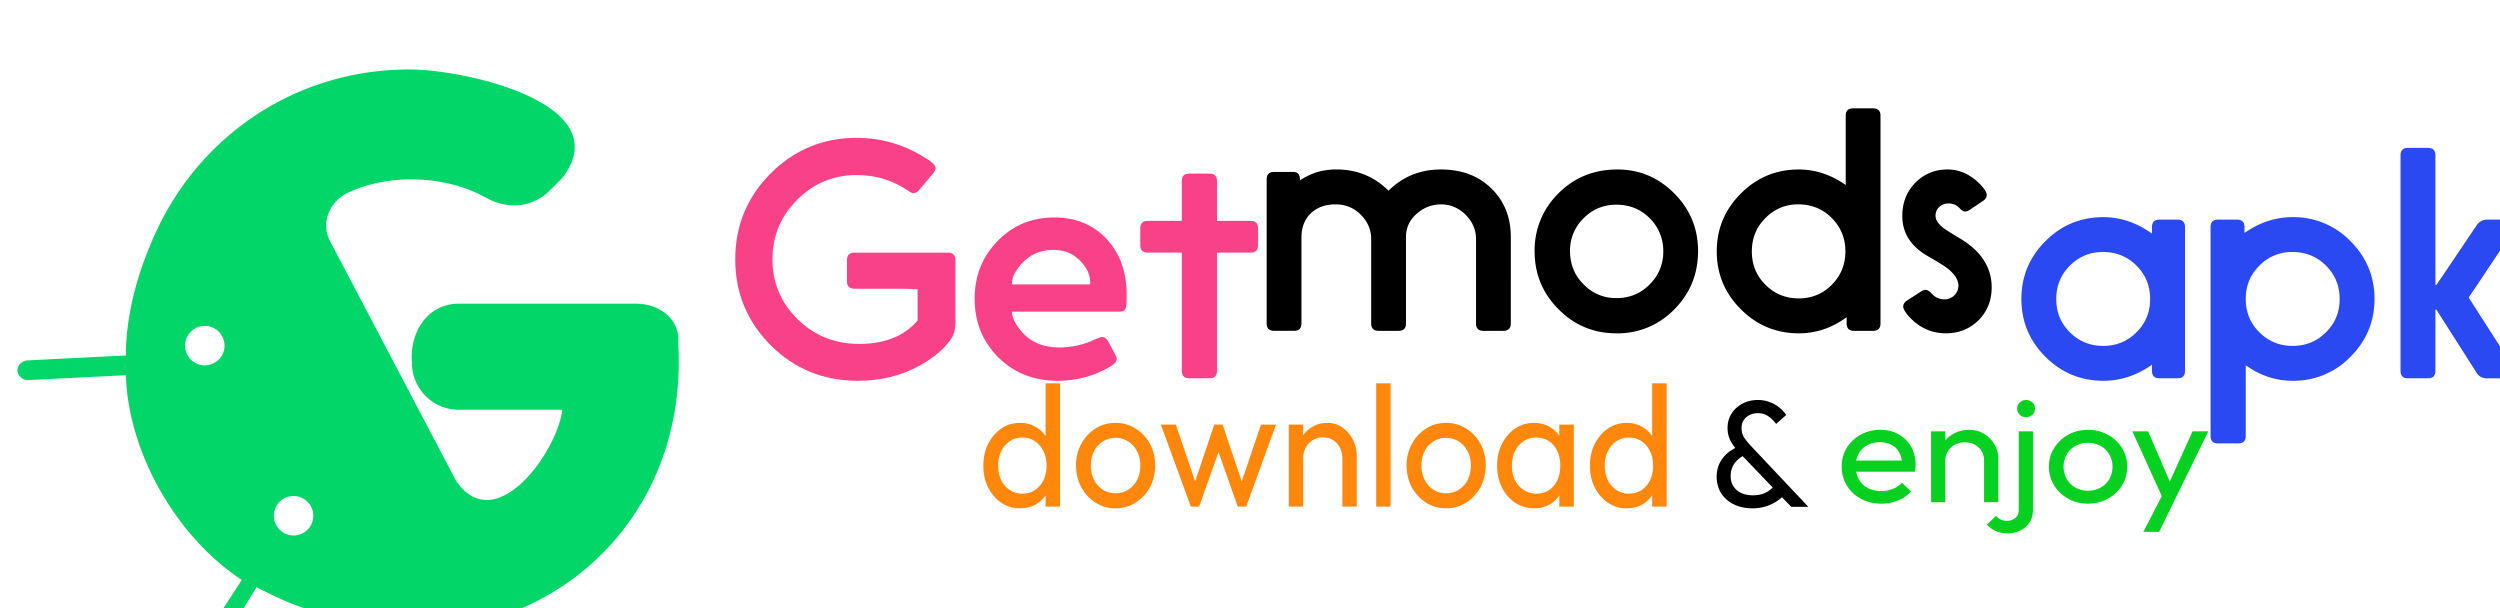
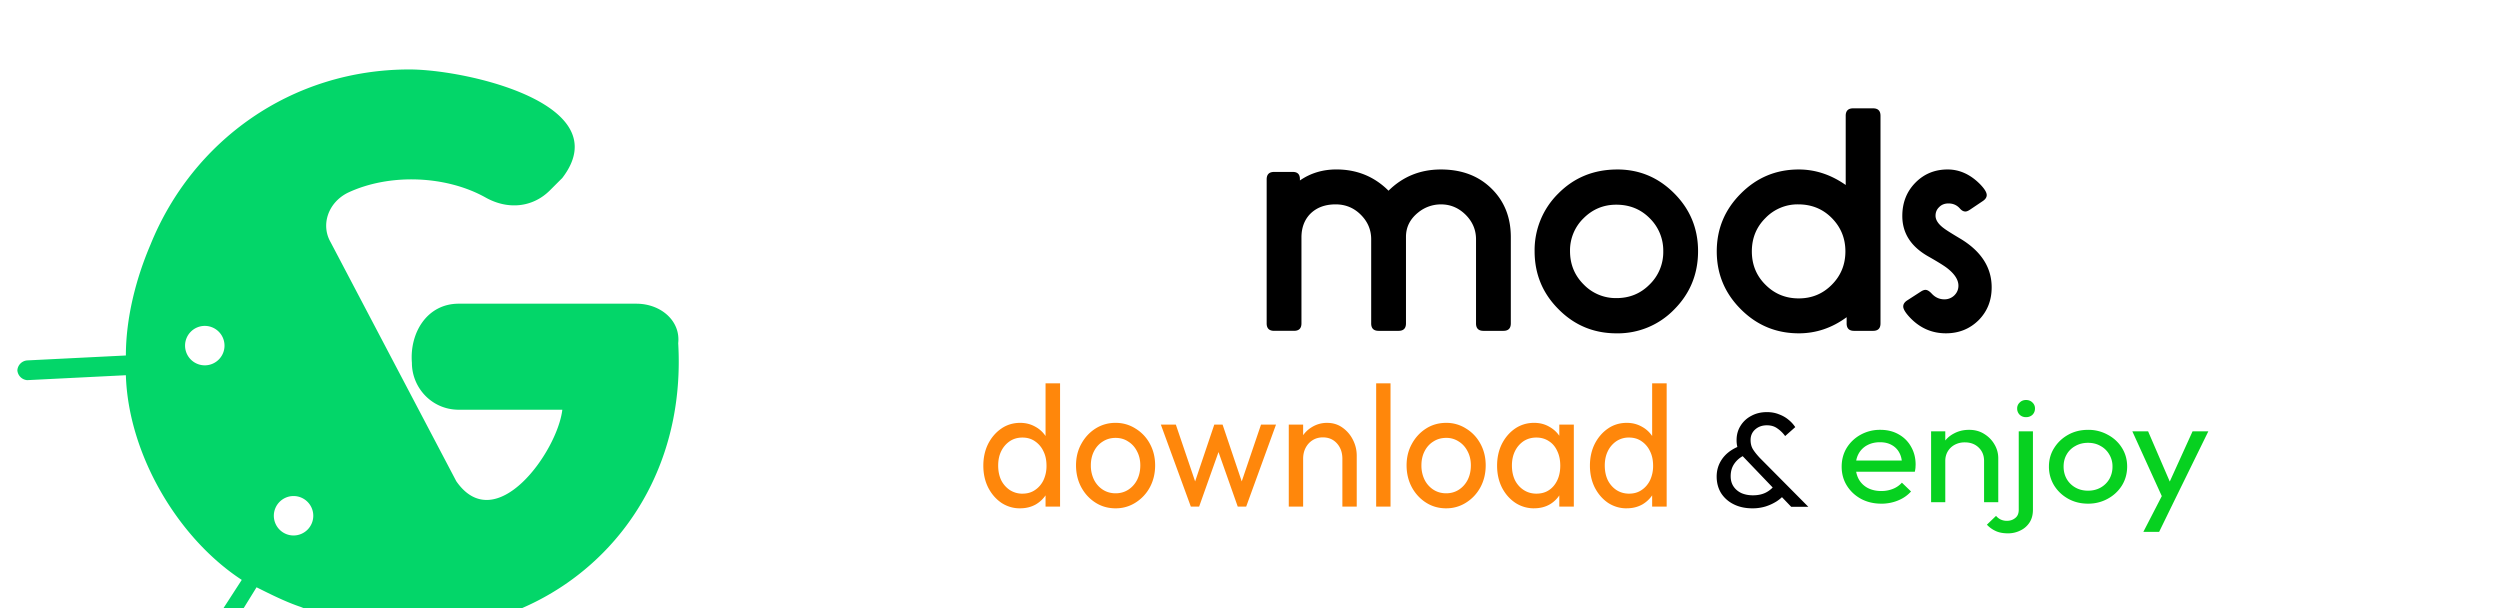
<svg xmlns="http://www.w3.org/2000/svg" viewBox="0 0 300 73" width="300px" height="73px" fill="none">
  <defs>
    <clipPath id="I">
      <path fill="#fff" d="M0 0h300v73H0z" />
    </clipPath>
    <filter id="A" x="0" y="0" width="81.451" height="81.241" filterUnits="userSpaceOnUse" class="B">
      <feFlood class="C" />
      <feBlend in="SourceGraphic" result="B" />
      <feColorMatrix in="SourceAlpha" values="0 0 0 0 0 0 0 0 0 0 0 0 0 0 0 0 0 0 127 0" result="C" />
      <feOffset dx="2.084" dy="8.335" />
      <feGaussianBlur stdDeviation="5.209" />
      <feComposite in2="C" operator="arithmetic" k2="-1" k3="1" />
      <feColorMatrix values="0 0 0 0 0.212 0 0 0 0 0.859 0 0 0 0 0.522 0 0 0 0.3 0" />
      <feBlend in2="B" />
    </filter>
    <filter id="B" x="86.145" y="10.288" width="64.821" height="35.408" filterUnits="userSpaceOnUse" class="B">
      <feFlood class="C" />
      <feBlend in="SourceGraphic" result="B" />
      <feColorMatrix in="SourceAlpha" values="0 0 0 0 0 0 0 0 0 0 0 0 0 0 0 0 0 0 127 0" result="C" />
      <feOffset dx="2.084" dy="6.251" />
      <feGaussianBlur stdDeviation="4.167" />
      <feComposite in2="C" operator="arithmetic" k2="-1" k3="1" />
      <feColorMatrix values="0 0 0 0 0.98 0 0 0 0 0 0 0 0 0 1 0 0 0 0.25 0" />
      <feBlend in2="B" />
    </filter>
    <filter id="C" x="240.481" y="11.495" width="61.603" height="41.711" filterUnits="userSpaceOnUse" class="B">
      <feFlood class="C" />
      <feBlend in="SourceGraphic" result="B" />
      <feColorMatrix in="SourceAlpha" values="0 0 0 0 0 0 0 0 0 0 0 0 0 0 0 0 0 0 127 0" result="C" />
      <feOffset dx="2.084" dy="6.251" />
      <feGaussianBlur stdDeviation="4.167" />
      <feComposite in2="C" operator="arithmetic" k2="-1" k3="1" />
      <feColorMatrix values="0 0 0 0 0.204 0 0 0 0 0.618 0 0 0 0 1 0 0 0 0.25 0" />
      <feBlend in2="B" />
    </filter>
    <style>.B{color-interpolation-filters:sRGB}.C{flood-opacity:0}</style>
  </defs>
  <g clip-path="url(#I)" transform="matrix(1, 0, 0, 1, 1.7763568394002505e-15, 0)">
    <path d="M122.423 60.999c-.796.014-1.58-.216-2.26-.663-.663-.456-1.193-1.071-1.588-1.844-.383-.774-.575-1.643-.575-2.611s.192-1.837.575-2.611c.395-.773.925-1.388 1.588-1.844s1.417-.683 2.26-.683c.676 0 1.289.159 1.837.476.538.293.994.736 1.32 1.284.346.538.537 1.168.575 1.885v2.963c-.038.705-.223 1.332-.555 1.885a3.67 3.67 0 0 1-1.321 1.305c-.549.304-1.167.456-1.856.456v.001zm.286-1.761c.575 0 1.072-.145 1.493-.435.431-.286.782-.694 1.015-1.18a4 4 0 0 0 .363-1.74c0-.678-.127-1.264-.383-1.761a2.92 2.92 0 0 0-1.014-1.18c-.42-.29-.919-.435-1.492-.435s-1.079.145-1.512.435a3.05 3.05 0 0 0-1.035 1.202c-.242.497-.363 1.071-.363 1.72 0 .663.121 1.25.363 1.761a3.07 3.07 0 0 0 1.035 1.18c.463.295.993.445 1.53.435v-.001zm4.499 1.554h-1.742V58.14l.326-2.403-.326-2.382V46h1.742v14.792zm6.662.207c-.893 0-1.697-.227-2.413-.683s-1.282-1.071-1.703-1.844c-.421-.787-.631-1.665-.631-2.63 0-.953.21-1.81.631-2.57.421-.773.989-1.388 1.703-1.844a4.39 4.39 0 0 1 2.413-.683 4.35 4.35 0 0 1 2.392.683 4.73 4.73 0 0 1 1.723 1.824c.421.774.631 1.636.631 2.589 0 .967-.21 1.844-.631 2.63a4.9 4.9 0 0 1-1.723 1.844 4.35 4.35 0 0 1-2.392.683h0zm0-1.803c.574 0 1.085-.145 1.531-.435s.798-.683 1.053-1.18c.256-.511.383-1.091.383-1.74 0-.635-.134-1.202-.402-1.699-.244-.486-.609-.888-1.054-1.16-.433-.29-.937-.435-1.511-.435s-1.085.145-1.532.435c-.446.276-.797.663-1.053 1.16s-.383 1.064-.383 1.699a3.86 3.86 0 0 0 .383 1.74c.248.488.611.895 1.053 1.18s.958.435 1.532.435zm9.03 1.595l-3.598-9.84h1.799l2.602 7.666h-.573l2.584-7.666h.995l2.584 7.666h-.574l2.603-7.666h1.799l-3.579 9.84h-1.014l-2.622-7.437h.631l-2.642 7.437h-.995 0zm18.185 0v-5.738c0-.746-.217-1.361-.651-1.844s-.995-.724-1.684-.724c-.461 0-.869.111-1.226.331a2.33 2.33 0 0 0-.842.912c-.204.386-.306.828-.306 1.327l-.709-.435c0-.746.154-1.409.46-1.989s.733-1.035 1.283-1.368c.564-.35 1.205-.529 1.856-.518.689 0 1.295.186 1.819.56a3.9 3.9 0 0 1 1.264 1.471c.305.594.459 1.229.459 1.906v6.112h-1.723v-.003zm-6.432 0v-9.84h1.723v9.84h-1.723zm10.487 0V46h1.723v14.792h-1.723zm8.397.207c-.893 0-1.697-.227-2.411-.683-.706-.445-1.293-1.08-1.705-1.844-.42-.787-.631-1.665-.631-2.63 0-.953.211-1.81.631-2.57.412-.763.999-1.398 1.705-1.844.714-.456 1.518-.683 2.411-.683a4.35 4.35 0 0 1 2.392.683c.729.442 1.302 1.05 1.723 1.824s.632 1.636.632 2.589c0 .967-.21 1.844-.632 2.63-.421.773-.994 1.388-1.723 1.844a4.35 4.35 0 0 1-2.392.683h0zm0-1.803c.575 0 1.085-.145 1.531-.435s.798-.683 1.053-1.18c.256-.511.383-1.091.383-1.74 0-.635-.134-1.202-.401-1.699-.256-.497-.607-.883-1.053-1.16-.456-.297-.981-.447-1.513-.435-.574 0-1.084.145-1.532.435-.446.276-.796.663-1.052 1.16s-.382 1.064-.382 1.699c-.01.605.121 1.204.382 1.74a3.03 3.03 0 0 0 1.052 1.18c.448.29.958.435 1.532.435zm10.555 1.803a4.04 4.04 0 0 1-2.258-.663c-.677-.456-1.213-1.071-1.608-1.844-.383-.774-.575-1.643-.575-2.611s.192-1.837.575-2.611c.395-.773.925-1.388 1.588-1.844.677-.456 1.436-.683 2.278-.683.689 0 1.302.159 1.838.476a3.49 3.49 0 0 1 1.32 1.284c.332.538.517 1.168.555 1.885v2.963c-.038.705-.223 1.332-.555 1.885-.319.553-.768 1.003-1.301 1.305s-1.154.456-1.857.456v.001zm.288-1.761c.854 0 1.543-.311 2.067-.932.524-.635.785-1.443.785-2.423 0-.678-.122-1.264-.364-1.761-.23-.511-.562-.905-.996-1.18-.433-.29-.937-.435-1.512-.435s-1.084.145-1.531.435a3.03 3.03 0 0 0-1.033 1.202c-.243.497-.365 1.071-.365 1.72 0 .663.122 1.25.365 1.761.254.497.605.89 1.052 1.18s.957.435 1.532.435v-.001zm2.736 1.554V58.14l.326-2.403-.326-2.382v-2.403h1.743v9.84h-1.743zm8.098.207c-.796.013-1.579-.217-2.259-.663-.663-.456-1.193-1.071-1.588-1.844-.383-.774-.575-1.643-.575-2.611s.192-1.837.575-2.611c.395-.773.925-1.388 1.588-1.844s1.417-.683 2.259-.683c.677 0 1.29.159 1.838.476.538.293.994.736 1.321 1.284.345.538.535 1.168.574 1.885v2.963a4.03 4.03 0 0 1-.555 1.885 3.67 3.67 0 0 1-1.321 1.305c-.549.304-1.167.456-1.857.456v.001zm.287-1.761c.575 0 1.072-.145 1.494-.435.431-.286.781-.694 1.014-1.18.249-.54.374-1.137.364-1.74 0-.678-.128-1.264-.384-1.761a2.92 2.92 0 0 0-1.014-1.18c-.421-.29-.919-.435-1.492-.435-.532-.013-1.057.138-1.513.435a3.03 3.03 0 0 0-1.033 1.202c-.243.497-.364 1.071-.364 1.72 0 .663.121 1.25.364 1.761.243.484.599.891 1.033 1.18.447.29.958.435 1.531.435v-.001zM200 60.792h-1.742V58.14l.326-2.403-.326-2.382V46H200v14.792z" style="paint-order: stroke; stroke-width: 0px; stroke: rgb(157, 198, 27); fill: rgb(255, 135, 11);" />
-     <path d="M214.946 60.818l-6.201-6.473c-.485-.508-.846-.993-1.083-1.454a3.31 3.31 0 0 1-.355-1.527c0-.642.157-1.211.468-1.709.308-.507.754-.922 1.288-1.2.548-.303 1.176-.455 1.886-.455.523 0 .996.085 1.42.254.435.158.815.37 1.139.637a3.91 3.91 0 0 1 .84.909l-1.214 1.073a3.8 3.8 0 0 0-.952-.927c-.336-.242-.747-.364-1.233-.364-.56 0-1.027.163-1.4.491s-.561.752-.561 1.273c0 .436.094.806.281 1.109s.466.654.84 1.054L217 60.817h-2.054v.001zm-4.65.182c-.859 0-1.612-.163-2.26-.491-.622-.304-1.145-.77-1.512-1.345-.35-.582-.524-1.243-.524-1.982 0-.763.213-1.455.635-2.073s1.04-1.109 1.849-1.472l.803 1.018c-.477.225-.884.57-1.177 1-.285.413-.429.909-.429 1.491 0 .472.112.879.336 1.218s.536.606.934.8c.411.182.877.273 1.401.273.66 0 1.22-.133 1.68-.4s.809-.606 1.046-1.018l1.103 1.254c-.25.328-.579.624-.99.891-.418.263-.87.471-1.345.618-.502.148-1.025.221-1.55.218h0z" style="fill: rgb(0, 0, 0);" />
+     <path d="M214.946 60.818l-6.201-6.473a3.31 3.31 0 0 1-.355-1.527c0-.642.157-1.211.468-1.709.308-.507.754-.922 1.288-1.2.548-.303 1.176-.455 1.886-.455.523 0 .996.085 1.42.254.435.158.815.37 1.139.637a3.91 3.91 0 0 1 .84.909l-1.214 1.073a3.8 3.8 0 0 0-.952-.927c-.336-.242-.747-.364-1.233-.364-.56 0-1.027.163-1.4.491s-.561.752-.561 1.273c0 .436.094.806.281 1.109s.466.654.84 1.054L217 60.817h-2.054v.001zm-4.65.182c-.859 0-1.612-.163-2.26-.491-.622-.304-1.145-.77-1.512-1.345-.35-.582-.524-1.243-.524-1.982 0-.763.213-1.455.635-2.073s1.04-1.109 1.849-1.472l.803 1.018c-.477.225-.884.57-1.177 1-.285.413-.429.909-.429 1.491 0 .472.112.879.336 1.218s.536.606.934.8c.411.182.877.273 1.401.273.66 0 1.22-.133 1.68-.4s.809-.606 1.046-1.018l1.103 1.254c-.25.328-.579.624-.99.891-.418.263-.87.471-1.345.618-.502.148-1.025.221-1.55.218h0z" style="fill: rgb(0, 0, 0);" />
    <path d="M225.75 60.439c-.897 0-1.704-.191-2.423-.573-.72-.394-1.287-.925-1.703-1.593S221 56.847 221 56.001c0-.836.201-1.587.605-2.255.416-.667.971-1.193 1.665-1.576a4.77 4.77 0 0 1 2.365-.59c.833 0 1.565.179 2.196.538.637.351 1.155.867 1.494 1.486.366.632.549 1.349.549 2.147l-.018.394a4.13 4.13 0 0 1-.077.465h-7.587v-1.342h6.679l-.624.519c0-.573-.108-1.056-.322-1.449a2.21 2.21 0 0 0-.908-.93c-.392-.227-.864-.34-1.419-.34-.58 0-1.091.119-1.532.358a2.51 2.51 0 0 0-1.023 1.002c-.24.43-.359.936-.359 1.522 0 .596.126 1.122.378 1.576.247.437.622.797 1.079 1.038.467.238 1.003.358 1.609.358.473.006.943-.079 1.38-.25a2.86 2.86 0 0 0 1.098-.752l1.097 1.056c-.428.477-.959.842-1.589 1.092-.618.25-1.281.375-1.986.375v-.004zm12.339-.179v-4.957c0-.644-.214-1.176-.644-1.593s-.983-.626-1.664-.626a2.52 2.52 0 0 0-1.212.286c-.348.186-.635.458-.832.788s-.303.715-.303 1.146l-.699-.376c0-.644.15-1.217.454-1.718.298-.498.737-.907 1.267-1.182.543-.298 1.155-.448 1.836-.448s1.281.161 1.797.484c.53.323.947.746 1.249 1.271a3.19 3.19 0 0 1 .454 1.647v5.28h-1.703v-.002zm-6.357 0v-8.501h1.702v8.501h-1.702zm9.231 3.74c-.58 0-1.066-.09-1.457-.269a3.34 3.34 0 0 1-1.079-.769l1.098-1.056c.176.203.372.352.586.448.231.102.484.151.739.143.377 0 .705-.113.983-.34.278-.215.416-.542.416-.984v-9.414h1.704v9.396c0 .621-.139 1.14-.417 1.557s-.643.734-1.097.948c-.455.227-.962.344-1.476.34h0zm2.157-13.942c-.14.004-.279-.02-.409-.069s-.249-.123-.347-.217a1.02 1.02 0 0 1-.304-.752c-.004-.133.021-.264.073-.388s.131-.235.231-.328c.201-.203.454-.304.756-.304.315 0 .573.102.776.304a.97.97 0 0 1 .229.328c.052.123.077.255.073.387 0 .298-.1.548-.302.752-.102.095-.223.17-.357.219a1.1 1.1 0 0 1-.419.067h0zm7.446 10.381c-.884 0-1.678-.196-2.385-.59s-1.268-.925-1.684-1.593a4.27 4.27 0 0 1-.624-2.272c0-.823.208-1.563.624-2.22.416-.667.978-1.199 1.684-1.593s1.501-.59 2.385-.59a4.77 4.77 0 0 1 2.365.59c.707.371 1.295.915 1.703 1.575.417.668.624 1.414.624 2.237 0 .836-.207 1.593-.624 2.272-.411.663-.998 1.212-1.703 1.593a4.77 4.77 0 0 1-2.365.59h0zm0-1.557c.567 0 1.071-.125 1.514-.375a2.78 2.78 0 0 0 1.04-1.02 2.98 2.98 0 0 0 .379-1.503 2.73 2.73 0 0 0-.398-1.468 2.64 2.64 0 0 0-1.041-1.002c-.428-.25-.927-.376-1.494-.376s-1.073.125-1.514.376c-.439.236-.8.583-1.041 1.002-.253.43-.379.919-.379 1.468 0 .561.126 1.061.379 1.503.252.429.599.769 1.041 1.02s.945.375 1.514.375h0zm9.212 1.449l-3.898-8.572h1.892l2.895 6.712h-.605l3.046-6.712H265l-4.201 8.572h-1.021 0zm-2.574 3.49l2.649-5.137.946 1.647-1.702 3.49h-1.893 0z" style="fill: rgb(7, 209, 32);" />
    <g filter="url(#A)">
      <path fill-rule="evenodd" d="M74.272 28.108H52.967c-3.847 0-5.917 3.551-5.622 7.102 0 2.959 2.367 5.622 5.622 5.622h12.428c-.593 5.03-7.989 15.387-12.724 8.581L37.58 20.712c-1.184-2.072-.296-4.735 2.072-5.917 5.03-2.367 11.836-2.072 16.57.591 2.663 1.479 5.622 1.184 7.693-.888l1.479-1.479C72.199 4.142 53.854 0 47.049 0 32.846 0 21.009 8.581 15.98 21.008c-1.775 4.142-2.959 8.877-2.959 13.315l-11.836.591A1.28 1.28 0 0 0 0 36.099a1.28 1.28 0 0 0 1.184 1.184l11.836-.591c.296 9.468 6.214 19.529 13.907 24.559l-6.51 10.061c-.296.591-.296 1.184.296 1.479s1.184 0 1.775-.591l6.214-10.061c1.775.888 3.551 1.775 5.326 2.367 22.785 9.468 46.752-6.215 45.273-31.662.296-2.663-2.072-4.735-5.03-4.735h0zM22.49 35.506c1.308 0 2.367-1.06 2.367-2.367a2.37 2.37 0 0 0-2.367-2.367 2.37 2.37 0 0 0-2.367 2.367 2.37 2.37 0 0 0 2.367 2.367zm13.02 18.05a2.37 2.37 0 0 1-2.367 2.367 2.37 2.37 0 0 1-2.367-2.367 2.37 2.37 0 0 1 2.367-2.367 2.37 2.37 0 0 1 2.367 2.367z" style="fill: rgb(3, 214, 105);" />
    </g>
    <g filter="url(#B)">
-       <path d="M108.03 28.473c-.099 0-.273-.013-.521-.038l-1.227-.038h-5.801c-.632.012-.941-.298-.93-.929v-2.472c-.013-.632.298-.943.93-.93h11.157c.632-.013.941.298.93.93v7.475c0 .855-.217 1.568-.652 2.138-.805 1.067-1.933 2.021-3.383 2.864-2.269 1.313-4.823 1.971-7.662 1.971-4.128 0-7.617-1.419-10.468-4.258-2.839-2.851-4.258-6.291-4.258-10.319s1.419-7.468 4.258-10.319c2.851-2.839 6.291-4.258 10.321-4.258 3.086 0 5.948.88 8.589 2.641.583.384.875.719.875 1.004 0 .174-.099.378-.298.614l-1.655 1.97c-.223.273-.458.409-.706.409-.149 0-.329-.074-.539-.223-1.848-1.302-3.943-1.953-6.286-1.953-2.763 0-5.138.986-7.121 2.957-1.983 1.983-2.975 4.369-2.975 7.159 0 2.777.986 5.15 2.957 7.121 2.021 2.021 4.506 3.031 7.455 3.031 3.062 0 5.399-.936 7.01-2.808v-3.737.001zm24.116 2.677h-12.717c-.05 0-.074.018-.074.056 0 .607.34 1.333 1.022 2.176 1.103 1.376 2.652 2.064 4.648 2.064 1.489 0 2.919-.322 4.295-.967.435-.199.719-.298.857-.298.284 0 .526.18.724.539l.837 1.563c.124.223.185.397.185.521 0 .285-.198.557-.594.819-1.971 1.215-4.134 1.822-6.489 1.822-2.864 0-5.244-.943-7.141-2.826-1.883-1.897-2.826-4.24-2.826-7.028 0-2.777.943-5.107 2.826-6.992 1.81-1.834 4.054-2.752 6.731-2.752 2.467 0 4.488.787 6.062 2.361 1.748 1.735 2.622 4.042 2.622 6.917l-.019 1.042-.018.149c0 .595-.311.873-.931.837v-.003zm-12.699-3.273h9.223c.05 0 .075-.086.075-.26 0-.756-.298-1.5-.893-2.231-.893-1.103-2.083-1.655-3.571-1.655-1.71 0-3.104.719-4.184 2.157-.494.657-.742 1.27-.742 1.841 0 .099.03.149.092.149h0zm20.287-7.624v-4.741c-.014-.632.297-.942.929-.929h2.362c.631-.013.942.298.929.929v4.741h3.997c.633-.013.943.298.931.93v1.953c.012.632-.298.942-.931.929h-3.997v14.15c.013.632-.298.943-.929.929h-2.362c-.632.012-.943-.298-.929-.929V24.065h-4.054c-.633.012-.942-.298-.931-.929v-1.953c-.011-.632.298-.943.931-.93h4.054 0z" style="fill: rgb(249, 65, 136);" />
-     </g>
+       </g>
    <path d="M166.621 22.887c1.719-1.701 3.815-2.55 6.289-2.55 2.525 0 4.564.782 6.124 2.346 1.508 1.502 2.264 3.426 2.264 5.773V38.77c.011.633-.297.944-.929.931h-2.319c-.63.012-.94-.298-.927-.931V28.715c0-1.129-.414-2.11-1.244-2.941-.84-.831-1.824-1.247-2.949-1.247a4.29 4.29 0 0 0-2.766.987c-.964.782-1.447 1.75-1.447 2.905V38.77c.013.633-.297.944-.928.931h-2.318c-.632.012-.941-.298-.929-.931V28.715c0-1.142-.419-2.128-1.261-2.961-.828-.82-1.83-1.229-3.006-1.229-1.299 0-2.332.397-3.098 1.192-.668.72-1.002 1.644-1.002 2.774v10.277c.012.633-.297.944-.928.931h-2.319c-.631.012-.941-.298-.928-.931V21.564c-.013-.633.297-.944.928-.931h2.134c.618-.025.927.26.927.856v.167c1.274-.881 2.734-1.322 4.379-1.322 2.461 0 4.545.85 6.253 2.55v.001zm27.459-2.55c2.649 0 4.924.956 6.829 2.868s2.858 4.221 2.858 6.927c0 2.756-.959 5.095-2.877 7.019a9.42 9.42 0 0 1-3.158 2.139c-1.187.49-2.461.731-3.744.71-2.733 0-5.053-.962-6.957-2.886-1.918-1.911-2.877-4.233-2.877-6.963-.019-1.287.223-2.565.711-3.756s1.212-2.27 2.128-3.171c1.906-1.924 4.267-2.886 7.087-2.886h0zm-.129 4.226c-1.534 0-2.845.546-3.934 1.638-.522.509-.934 1.121-1.212 1.796a5.37 5.37 0 0 0-.402 2.132c0 1.588.55 2.929 1.652 4.022a5.34 5.34 0 0 0 3.933 1.62c1.559 0 2.876-.54 3.952-1.62a5.41 5.41 0 0 0 1.242-1.828 5.42 5.42 0 0 0 .41-2.174c.011-.733-.126-1.462-.403-2.14a5.43 5.43 0 0 0-1.211-1.808c-1.077-1.093-2.419-1.638-4.027-1.638h0zm27.534-2.365v-8.266c-.012-.633.297-.944.929-.931h2.318c.631-.012.941.298.928.931v24.838c.013.633-.297.944-.928.931h-2.208c-.63.012-.94-.298-.927-.931v-.707c-1.757 1.29-3.668 1.936-5.734 1.936-2.721 0-5.04-.962-6.958-2.886-1.929-1.924-2.894-4.239-2.894-6.945s.965-5.021 2.894-6.945c1.918-1.924 4.231-2.886 6.94-2.886 1.991 0 3.871.621 5.64 1.861v.001zm-5.695 2.327c-.733-.012-1.46.128-2.136.41a5.35 5.35 0 0 0-1.798 1.228c-1.089 1.08-1.634 2.414-1.634 4.003s.545 2.923 1.634 4.003c1.088 1.093 2.418 1.639 3.989 1.639 1.559 0 2.876-.54 3.952-1.62 1.1-1.093 1.651-2.433 1.651-4.022 0-1.576-.551-2.918-1.651-4.022-1.076-1.08-2.413-1.62-4.007-1.62v.001zm13.099 11.507l1.614-1.043c.21-.136.396-.205.556-.205.223 0 .477.156.761.465.421.447.922.671 1.503.671a1.67 1.67 0 0 0 1.206-.484c.322-.323.482-.707.482-1.154 0-.707-.457-1.416-1.373-2.123-.371-.285-1.113-.745-2.226-1.378-2.091-1.179-3.135-2.799-3.135-4.86 0-1.613.531-2.954 1.594-4.022 1.04-1.043 2.32-1.563 3.842-1.563 1.422 0 2.714.583 3.878 1.75.544.558.816.999.816 1.322 0 .273-.161.515-.483.727l-1.521 1.023c-.223.149-.408.224-.557.224-.234 0-.457-.124-.668-.373-.358-.397-.81-.596-1.355-.596-.469 0-.846.149-1.13.447-.286.273-.428.614-.428 1.024 0 .533.359 1.055 1.076 1.565.284.21.897.596 1.837 1.154 2.548 1.514 3.822 3.476 3.822 5.883 0 1.563-.518 2.873-1.558 3.928-1.064 1.055-2.375 1.583-3.934 1.583-1.657 0-3.079-.614-4.267-1.843-.57-.596-.853-1.055-.853-1.378 0-.285.166-.533.501-.745v.001z" style="fill-rule: nonzero; paint-order: fill; fill: rgb(0, 0, 0);" />
    <g filter="url(#C)">
-       <path d="M256.155 21.778v-.744c-.012-.632.297-.942.931-.929h2.1c.632-.012.943.298.93.929v17.181c.013.632-.298.943-.93.929h-2.1c-.634.012-.943-.298-.931-.929v-.706c-1.809 1.288-3.756 1.933-5.838 1.933-2.715 0-5.032-.961-6.954-2.882s-2.882-4.234-2.882-6.936.96-5.014 2.882-6.936 4.232-2.882 6.936-2.882c2.057 0 4.009.657 5.856 1.971v.001zm-5.912 2.213c-1.538 0-2.851.546-3.943 1.636s-1.635 2.424-1.635 3.997c0 1.586.545 2.919 1.635 3.997 1.092 1.091 2.424 1.637 3.999 1.637s2.906-.546 3.997-1.637c1.091-1.078 1.636-2.411 1.636-3.997 0-1.574-.545-2.907-1.636-3.997-1.078-1.091-2.429-1.636-4.053-1.636zm17.162 13.592v8.442c.012.632-.298.943-.929.93h-2.362c-.633.013-.943-.298-.931-.93V21.034c-.012-.632.298-.942.931-.929h2.213c.632-.012.941.298.929.929v.67c1.809-1.265 3.731-1.897 5.764-1.897a9.47 9.47 0 0 1 6.954 2.882c1.92 1.922 2.882 4.233 2.882 6.936s-.961 5.014-2.882 6.936a9.45 9.45 0 0 1-6.935 2.882c-2.021 0-3.899-.62-5.634-1.859v-.001zm5.578-13.592a5.37 5.37 0 0 0-3.942 1.636c-1.09 1.078-1.636 2.411-1.636 3.997s.546 2.919 1.636 3.997c1.091 1.091 2.424 1.637 3.998 1.637s2.906-.546 3.997-1.637c1.092-1.078 1.636-2.411 1.636-3.997 0-1.574-.544-2.907-1.636-3.997-1.078-1.091-2.429-1.636-4.053-1.636zm21.178 5.467l5.672 8.851c.086.136.129.255.129.354 0 .322-.197.483-.594.483h-3.013a1.37 1.37 0 0 1-1.263-.688l-4.798-7.531c-.025-.025-.044-.038-.056-.038-.05 0-.074.025-.074.074v7.252c.013.632-.298.943-.93.929h-2.325c-.632.012-.941-.298-.929-.929v-25.79c-.012-.632.297-.943.929-.93h2.325c.632-.012.943.298.93.93v15.47c0 .05.024.074.074.074.012 0 .031-.012.056-.037l4.816-7.141a1.48 1.48 0 0 1 1.301-.688h2.994c.397 0 .595.161.595.483 0 .086-.05.205-.149.354l-5.69 8.517h0z" style="fill: rgb(43, 73, 243);" />
-     </g>
+       </g>
  </g>
</svg>